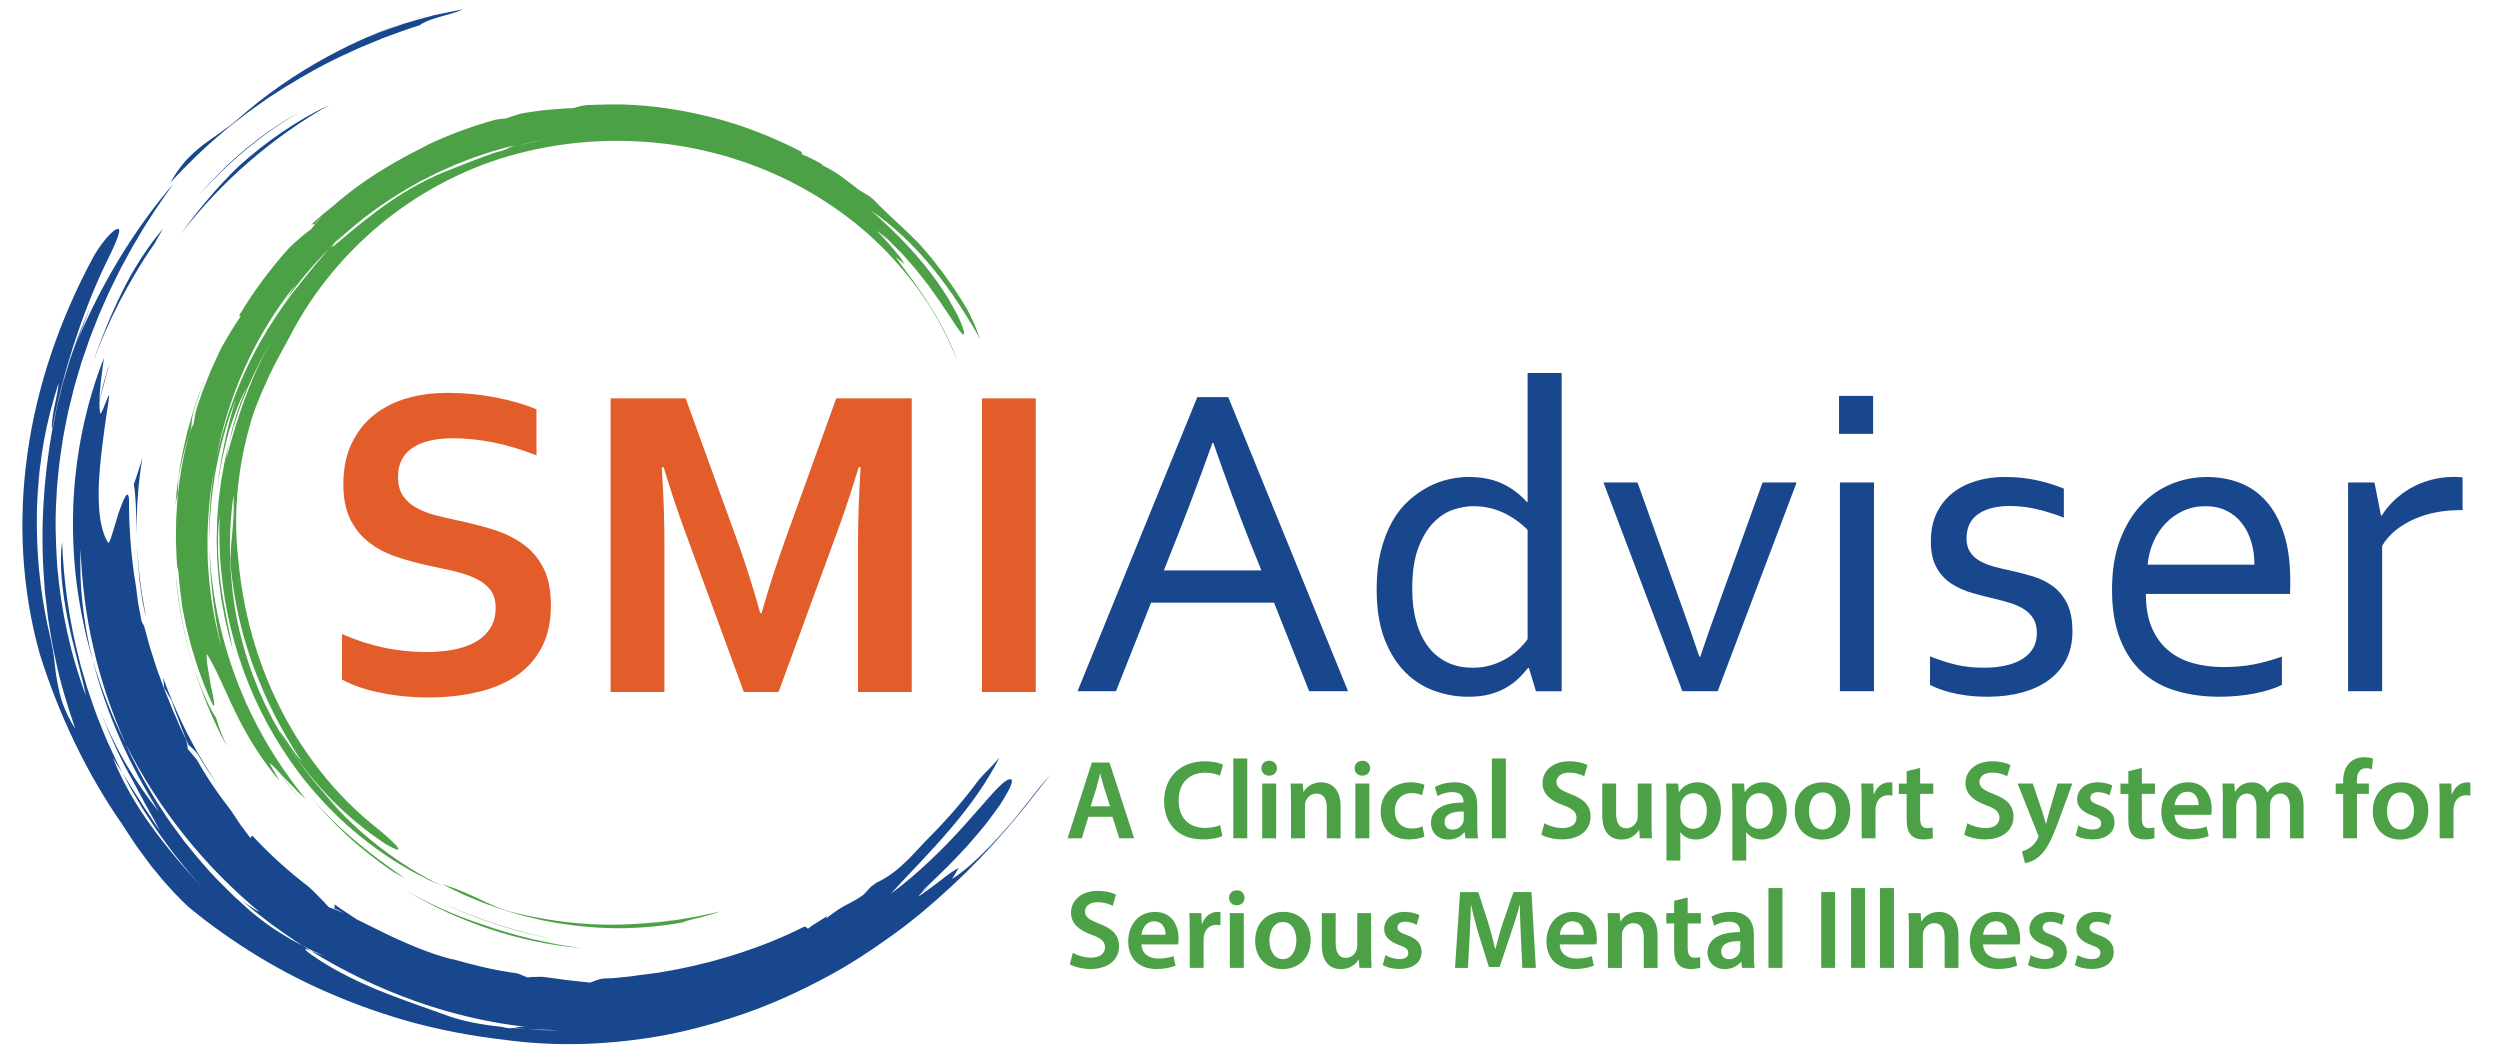
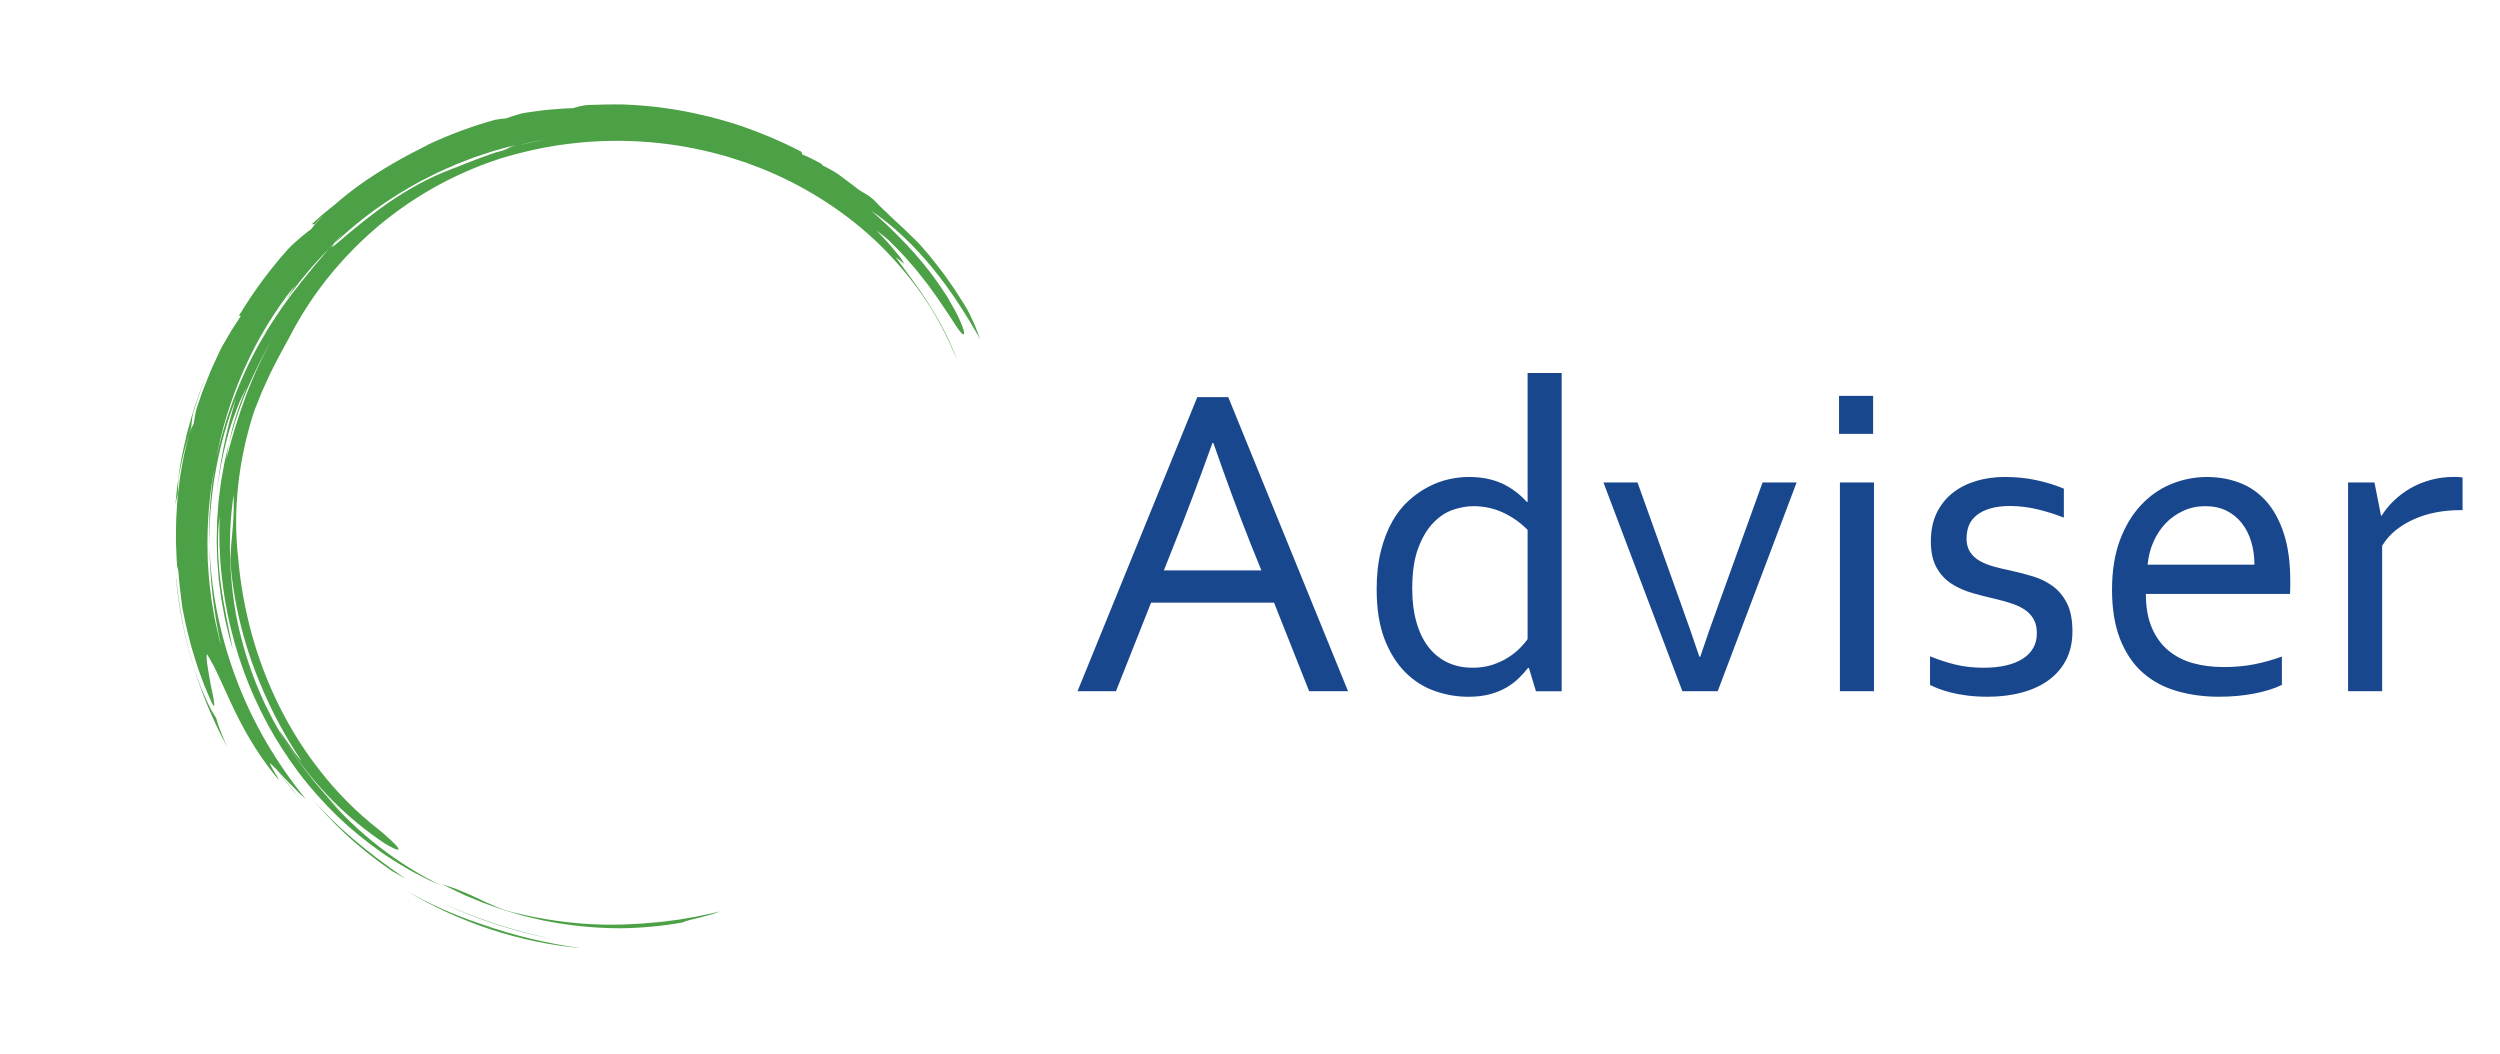
<svg xmlns="http://www.w3.org/2000/svg" width="612.403" height="258.108" viewBox="0 0 1210 515" enable-background="new 0 0 1210 515">
  <style type="text/css">.st0{fill:#19478E;} .st1{fill:#4CA046;} .st2{fill:#E25D29;}</style>
  <path d="M520.7 337.85l58.53-143.73h15.15l58.54 143.73h-19l-17.17-43.3h-60.1l-17.16 43.3h-18.8zm65.95-121.38c-6.4 17.9-12.54 34.15-18.37 48.77l-5.37 13.54h47.65l-5.45-13.52c-5.9-14.88-11.9-31.15-18.02-48.78h-.43zM666.9 288.12c0-7.1.7-13.37 2.08-18.85s3.24-10.26 5.53-14.34c2.3-4.08 5-7.5 8.07-10.26 3.08-2.76 6.27-5 9.56-6.7 3.3-1.73 6.64-2.96 10.04-3.72 3.4-.75 6.6-1.13 9.6-1.13 6.24 0 11.65 1.04 16.23 3.12s8.7 5.12 12.35 9.13h.32V182.3h16.65v155.56h-12.57l-3.44-11.4h-.42c-1.3 1.66-2.8 3.32-4.5 5-1.73 1.7-3.75 3.22-6.08 4.58-2.33 1.36-5 2.45-8.06 3.28-3.04.82-6.57 1.24-10.58 1.24-5.6 0-11.06-.95-16.44-2.85s-10.15-4.93-14.34-9.12-7.57-9.6-10.15-16.22c-2.55-6.64-3.84-14.72-3.84-24.24zm17.4-.22c0 5.87.65 11.2 1.98 15.95 1.32 4.76 3.24 8.8 5.75 12.14 2.5 3.32 5.6 5.88 9.24 7.67 3.65 1.8 7.84 2.7 12.57 2.7 3.5 0 6.7-.47 9.56-1.4 2.86-.94 5.42-2.12 7.68-3.55 2.26-1.43 4.2-2.95 5.8-4.57s2.88-3.1 3.8-4.46V259c-3.43-3.5-7.4-6.32-11.9-8.43-4.52-2.1-9.4-3.17-14.62-3.17-3.15 0-6.46.6-9.94 1.77-3.47 1.18-6.7 3.3-9.67 6.4-2.97 3.07-5.42 7.2-7.36 12.4-1.94 5.2-2.9 11.84-2.9 19.93zM825.07 321c2.46-7.46 5.8-16.95 10-28.48l20.46-56.72h16.65L833.6 337.85h-17.27L777.75 235.8h16.65l20.3 56.72c4.03 11.17 7.34 20.66 9.94 28.47h.43zM892.9 212.06v-18.58h16.66v18.58H892.9zm.43 125.8V235.8h16.65v102.05h-16.65zM955.2 262.98c0 2.8.6 5.1 1.8 6.88 1.18 1.8 2.77 3.24 4.77 4.35 2 1.12 4.3 2.03 6.93 2.75 2.62.72 5.34 1.36 8.14 1.93 3.85.86 7.5 1.8 10.92 2.85 3.43 1.04 6.6 2.6 9.5 4.67 2.9 2.08 5.25 4.9 7.04 8.43s2.68 8.15 2.68 13.8c0 5.16-1 9.72-3 13.7-2.02 3.97-4.84 7.3-8.5 10s-8.02 4.72-13.1 6.1c-5.1 1.4-10.68 2.1-16.77 2.1-3.7 0-7.1-.2-10.14-.6-3.04-.38-5.73-.9-8.06-1.5s-4.32-1.23-5.96-1.87c-1.65-.64-3-1.25-4.08-1.83v-13.96c4.22 1.72 8.4 3.08 12.55 4.08 4.16 1 8.73 1.5 13.72 1.5 3.94 0 7.5-.36 10.65-1.07 3.16-.7 5.9-1.77 8.17-3.17s4.04-3.14 5.27-5.25c1.24-2.1 1.86-4.57 1.86-7.36 0-2.87-.56-5.24-1.7-7.1-1.1-1.86-2.63-3.4-4.53-4.62-1.9-1.22-4.1-2.22-6.6-3-2.5-.8-5.1-1.5-7.85-2.16-3.58-.8-7.22-1.72-10.92-2.8-3.7-1.06-7.05-2.57-10.07-4.5-3.03-1.93-5.47-4.57-7.34-7.9s-2.8-7.6-2.8-12.84c0-5.37.98-10.02 2.9-13.96 1.94-3.94 4.56-7.2 7.85-9.78 3.3-2.58 7.13-4.5 11.5-5.8 4.37-1.3 9-1.93 13.86-1.93 5.66 0 10.9.55 15.74 1.62s9.22 2.44 13.16 4.08v14.18c-4.2-1.65-8.44-3-12.74-4.03-4.3-1.04-8.72-1.6-13.26-1.67-3.84 0-7.13.4-9.85 1.18-2.72.8-4.95 1.88-6.7 3.28s-3.02 3.04-3.83 4.94c-.76 1.9-1.16 4-1.16 6.3zM1080.68 326.04c5.5 0 10.54-.45 15.1-1.34 4.54-.9 9.07-2.17 13.58-3.8v13.85c-3.65 1.8-8.16 3.2-13.54 4.24-5.37 1.03-11.14 1.55-17.3 1.55-7.3 0-14.15-.93-20.56-2.8-6.4-1.85-11.96-4.86-16.65-9-4.68-4.16-8.35-9.6-11-16.28-2.65-6.7-3.98-14.77-3.98-24.22 0-9.3 1.3-17.38 3.86-24.22 2.57-6.84 6-12.55 10.3-17.13 4.28-4.58 9.2-8.02 14.78-10.3 5.57-2.3 11.4-3.45 17.47-3.45 5.7 0 11.05.95 16.02 2.85 4.96 1.9 9.27 4.9 12.9 8.97 3.65 4.08 6.53 9.35 8.64 15.8 2.1 6.44 3.15 14.17 3.15 23.2 0 .85 0 1.58 0 2.2 0 .6-.04 1.98-.1 4.13h-70.48c0 6.52.98 12.05 2.95 16.6 1.97 4.55 4.65 8.24 8.06 11.06 3.4 2.83 7.4 4.9 11.98 6.18 4.58 1.25 9.52 1.9 14.82 1.9zm-8.78-78.64c-3.84 0-7.4.75-10.7 2.26s-6.2 3.54-8.66 6.12c-2.47 2.58-4.46 5.6-5.98 9.08-1.52 3.47-2.47 7.18-2.83 11.12h52.2c0-4-.52-7.75-1.57-11.23-1.05-3.47-2.6-6.5-4.62-9.08-2.03-2.58-4.53-4.6-7.5-6.07-3-1.46-6.43-2.2-10.34-2.2zM1197.66 249.34h-1.3c-3.93 0-7.8.36-11.6 1.07-3.8.73-7.35 1.82-10.68 3.3-3.33 1.46-6.34 3.27-9.02 5.4-2.7 2.16-4.92 4.7-6.7 7.64v71.1h-16.66V235.8h12.9l3.2 16.22h.33c1.65-2.65 3.67-5.12 6.07-7.4 2.4-2.3 5.1-4.3 8.1-6.03s6.3-3.07 9.9-4.04c3.57-.97 7.33-1.45 11.27-1.45.7 0 1.45.03 2.2.06.75.04 1.4.1 2 .16v16.02z" class="st0" />
-   <path d="M526 399.24l-3.2 10.5h-6.97l11.87-37.05h8.63l12.04 37.03h-7.25l-3.36-10.5H526zm10.6-5.12l-2.9-9.12c-.72-2.26-1.33-4.78-1.88-6.93h-.1c-.56 2.14-1.1 4.73-1.77 6.93l-2.86 9.12h9.5zM591.48 408.64c-1.6.82-5.1 1.64-9.56 1.64-11.76 0-18.9-7.37-18.9-18.63 0-12.2 8.46-19.56 19.78-19.56 4.45 0 7.63.92 9 1.64l-1.47 5.38c-1.76-.77-4.17-1.43-7.25-1.43-7.53 0-12.97 4.7-12.97 13.62 0 8.13 4.8 13.35 12.93 13.35 2.75 0 5.6-.55 7.37-1.37l1.08 5.34zM596.84 370.7h6.82v39.03h-6.82V370.7zM618.17 375.5c0 2.03-1.48 3.63-3.85 3.63-2.25 0-3.73-1.6-3.73-3.63 0-2.1 1.53-3.68 3.78-3.68 2.3 0 3.74 1.6 3.8 3.68zm-7.2 34.24v-26.76h6.82v26.76h-6.83zM625.05 390.94c0-3.08-.05-5.66-.22-7.97h5.93l.33 4h.16c1.15-2.07 4.07-4.6 8.52-4.6 4.67 0 9.5 3.02 9.5 11.48v15.9h-6.75v-15.12c0-3.85-1.43-6.76-5.1-6.76-2.7 0-4.57 1.92-5.3 3.96-.2.6-.26 1.43-.26 2.2v15.72h-6.82v-18.8zM663.7 375.5c0 2.03-1.47 3.63-3.84 3.63-2.25 0-3.73-1.6-3.73-3.63 0-2.1 1.54-3.68 3.8-3.68 2.3 0 3.73 1.6 3.78 3.68zm-7.2 34.24v-26.76h6.83v26.76h-6.82zM690.27 408.9c-1.43.67-4.23 1.38-7.58 1.38-8.36 0-13.8-5.33-13.8-13.63 0-8.02 5.48-14.3 14.88-14.3 2.47 0 5 .56 6.54 1.27l-1.2 5.06c-1.1-.5-2.7-1.04-5.12-1.04-5.17 0-8.25 3.8-8.2 8.68 0 5.5 3.58 8.63 8.2 8.63 2.36 0 4-.5 5.33-1.04l.94 5zM710.34 409.74l-.43-2.97h-.16c-1.65 2.1-4.45 3.57-7.9 3.57-5.4 0-8.42-3.9-8.42-7.97 0-6.76 6-10.16 15.9-10.1v-.45c0-1.76-.73-4.67-5.45-4.67-2.64 0-5.38.82-7.2 1.98l-1.32-4.4c1.98-1.2 5.44-2.36 9.67-2.36 8.57 0 11.05 5.44 11.05 11.27v9.67c0 2.43.1 4.8.38 6.44h-6.1zm-.88-13.1c-4.78-.1-9.34.95-9.34 5 0 2.65 1.7 3.86 3.85 3.86 2.7 0 4.67-1.76 5.28-3.68.17-.5.22-1.04.22-1.48v-3.7zM723.23 370.7h6.82v39.03h-6.82V370.7zM748.85 402.37c2.2 1.27 5.5 2.36 8.96 2.36 4.36 0 6.77-2.03 6.77-5.05 0-2.8-1.87-4.45-6.6-6.16-6.1-2.2-10-5.44-10-10.77 0-6.05 5.06-10.66 13.08-10.66 4 0 6.98.87 8.9 1.86l-1.64 5.44c-1.3-.7-3.9-1.76-7.36-1.76-4.3 0-6.16 2.3-6.16 4.45 0 2.85 2.14 4.16 7.1 6.1 6.42 2.4 9.55 5.65 9.55 10.98 0 5.94-4.5 11.1-14.07 11.1-3.9 0-7.97-1.1-10-2.3l1.5-5.6zM801.25 401.7c0 3.2.1 5.83.22 8.03h-5.93l-.33-4.07h-.1c-1.15 1.92-3.8 4.67-8.58 4.67-4.9 0-9.34-2.9-9.34-11.65v-15.7h6.76v14.55c0 4.45 1.43 7.3 5 7.3 2.7 0 4.45-1.9 5.17-3.62.23-.6.4-1.3.4-2.08v-16.15h6.75v18.74zM808.58 391.87c0-3.52-.1-6.38-.22-8.9h5.93l.32 4.12h.1c2-3.03 5.12-4.73 9.2-4.73 6.15 0 11.26 5.28 11.26 13.63 0 9.67-6.1 14.34-12.2 14.34-3.35 0-6.16-1.43-7.53-3.57h-.1v13.85h-6.77v-28.75zm6.76 6.65c0 .66.06 1.27.22 1.87.66 2.74 3.08 4.72 5.93 4.72 4.28 0 6.8-3.57 6.8-8.85 0-4.73-2.3-8.58-6.64-8.58-2.8 0-5.38 2.02-6.05 5-.16.54-.26 1.14-.26 1.7v4.12zM840.76 391.87c0-3.52-.1-6.38-.22-8.9h5.93l.33 4.12h.1c2-3.03 5.12-4.73 9.2-4.73 6.15 0 11.26 5.28 11.26 13.63 0 9.67-6.1 14.34-12.2 14.34-3.35 0-6.16-1.43-7.53-3.57h-.1v13.85h-6.77v-28.75zm6.76 6.65c0 .66.06 1.27.22 1.87.66 2.74 3.08 4.72 5.93 4.72 4.3 0 6.82-3.57 6.82-8.85 0-4.73-2.32-8.58-6.66-8.58-2.8 0-5.38 2.02-6.05 5-.18.54-.28 1.14-.28 1.7v4.12zM898.38 396.1c0 9.85-6.93 14.25-13.74 14.25-7.58 0-13.4-5.22-13.4-13.8 0-8.8 5.76-14.18 13.84-14.18 7.97 0 13.3 5.6 13.3 13.74zm-20.17.28c0 5.17 2.54 9.07 6.66 9.07 3.85 0 6.54-3.8 6.54-9.18 0-4.18-1.87-8.96-6.5-8.96-4.77 0-6.7 4.63-6.7 9.08zM903.95 391.6c0-3.63-.05-6.2-.22-8.63h5.88l.23 5.1h.22c1.32-3.78 4.45-5.7 7.3-5.7.67 0 1.05.04 1.6.16v6.37c-.55-.1-1.15-.22-1.98-.22-3.24 0-5.44 2.08-6.04 5.1-.1.62-.22 1.33-.22 2.1v13.84h-6.75V391.6zM932.54 375.33v7.64h6.43v5.05h-6.43v11.82c0 3.24.88 4.94 3.47 4.94 1.16 0 2.04-.17 2.65-.33l.1 5.17c-.98.38-2.74.66-4.88.66-2.47 0-4.56-.82-5.82-2.2-1.43-1.54-2.1-3.96-2.1-7.47v-12.57h-3.83v-5.05h3.84v-6.05l6.58-1.6zM955.6 402.37c2.2 1.27 5.5 2.36 8.95 2.36 4.35 0 6.76-2.03 6.76-5.05 0-2.8-1.86-4.45-6.6-6.16-6.1-2.2-10-5.44-10-10.77 0-6.05 5.06-10.66 13.1-10.66 4 0 6.97.87 8.9 1.86l-1.65 5.44c-1.32-.7-3.9-1.76-7.37-1.76-4.3 0-6.16 2.3-6.16 4.45 0 2.85 2.14 4.16 7.1 6.1 6.42 2.4 9.55 5.65 9.55 10.98 0 5.94-4.5 11.1-14.07 11.1-3.9 0-7.97-1.1-10-2.3l1.5-5.6zM987.6 382.97l4.84 14.34c.55 1.66 1.1 3.7 1.48 5.23h.17c.43-1.54.93-3.52 1.42-5.28l4.18-14.3h7.25l-6.7 18.25c-3.68 10-6.16 14.46-9.34 17.2-2.63 2.36-5.37 3.24-7.08 3.46l-1.54-5.72c1.15-.27 2.58-.88 3.96-1.87 1.26-.83 2.75-2.42 3.68-4.23.27-.5.44-.88.44-1.2 0-.28-.06-.67-.4-1.33l-9.77-24.55h7.4zM1009.88 403.52c1.54.94 4.45 1.92 6.87 1.92 2.96 0 4.28-1.2 4.28-2.96 0-1.82-1.1-2.75-4.4-3.9-5.22-1.83-7.42-4.68-7.36-7.82 0-4.72 3.9-8.4 10.1-8.4 2.97 0 5.56.76 7.1 1.58l-1.32 4.78c-1.15-.66-3.3-1.54-5.66-1.54-2.43 0-3.75 1.15-3.75 2.8 0 1.7 1.27 2.52 4.67 3.73 4.84 1.77 7.1 4.24 7.15 8.2 0 4.84-3.8 8.35-10.88 8.35-3.25 0-6.17-.77-8.14-1.87l1.32-4.86zM1040.9 375.33v7.64h6.42v5.05h-6.43v11.82c0 3.24.87 4.94 3.46 4.94 1.15 0 2.03-.17 2.64-.33l.1 5.17c-.98.38-2.74.66-4.88.66-2.47 0-4.56-.82-5.82-2.2-1.43-1.54-2.1-3.96-2.1-7.47v-12.57h-3.83v-5.05h3.84v-6.05l6.6-1.6zM1056.9 398.25c.17 4.84 3.97 6.93 8.25 6.93 3.13 0 5.4-.44 7.42-1.2l1 4.67c-2.32.93-5.5 1.64-9.35 1.64-8.68 0-13.8-5.34-13.8-13.53 0-7.42 4.5-14.4 13.08-14.4 8.68 0 11.54 7.15 11.54 13.03 0 1.26-.1 2.25-.22 2.86h-17.9zm11.76-4.73c.06-2.47-1.04-6.54-5.55-6.54-4.16 0-5.92 3.8-6.2 6.54h11.76zM1080.5 390.94c0-3.08-.05-5.66-.22-7.97h5.82l.27 3.96h.17c1.32-2.1 3.74-4.56 8.25-4.56 3.5 0 6.25 1.98 7.4 4.94h.12c.94-1.47 2.04-2.57 3.3-3.34 1.48-1.04 3.2-1.6 5.38-1.6 4.45 0 8.96 3.03 8.96 11.6v15.78h-6.6v-14.78c0-4.45-1.54-7.1-4.78-7.1-2.3 0-4 1.66-4.73 3.58-.17.66-.33 1.48-.33 2.26v16.05h-6.6v-15.5c0-3.74-1.48-6.38-4.6-6.38-2.54 0-4.25 1.98-4.85 3.85-.28.66-.4 1.43-.4 2.2v15.83h-6.6v-18.8zM1139.3 409.74v-21.7h-3.64v-5.06h3.63v-1.16c0-3.46.93-6.92 3.23-9.12 1.98-1.87 4.67-2.6 6.98-2.6 1.83 0 3.25.28 4.36.67l-.5 5.22c-.7-.28-1.65-.5-2.86-.5-3.35 0-4.5 2.8-4.5 6.1v1.38h5.87v5.05h-5.82v21.7h-6.76zM1180.92 396.1c0 9.85-6.93 14.25-13.74 14.25-7.58 0-13.4-5.22-13.4-13.8 0-8.8 5.76-14.18 13.84-14.18 7.96 0 13.3 5.6 13.3 13.74zm-20.18.28c0 5.17 2.53 9.07 6.65 9.07 3.84 0 6.53-3.8 6.53-9.18 0-4.18-1.87-8.96-6.48-8.96-4.78 0-6.7 4.63-6.7 9.08zM1186.48 391.6c0-3.63-.05-6.2-.22-8.63h5.88l.22 5.1h.22c1.32-3.78 4.45-5.7 7.3-5.7.67 0 1.05.04 1.6.16v6.37c-.55-.1-1.15-.22-1.98-.22-3.24 0-5.44 2.08-6.04 5.1-.1.62-.22 1.33-.22 2.1v13.84h-6.76V391.6zM518.4 465.7c2.2 1.27 5.5 2.36 8.97 2.36 4.35 0 6.76-2.03 6.76-5.05 0-2.8-1.87-4.44-6.6-6.15-6.1-2.2-10-5.44-10-10.77 0-6.05 5.06-10.66 13.08-10.66 4.02 0 7 .88 8.9 1.87l-1.63 5.43c-1.32-.7-3.9-1.76-7.37-1.76-4.3 0-6.16 2.3-6.16 4.45 0 2.86 2.14 4.17 7.1 6.1 6.42 2.42 9.55 5.66 9.55 11 0 5.93-4.52 11.1-14.08 11.1-3.9 0-7.97-1.1-10-2.32l1.5-5.6zM551.96 461.58c.16 4.84 3.96 6.93 8.24 6.93 3.13 0 5.4-.43 7.42-1.2l1 4.68c-2.32.93-5.5 1.64-9.35 1.64-8.68 0-13.8-5.33-13.8-13.52 0-7.42 4.5-14.4 13.08-14.4 8.68 0 11.54 7.15 11.54 13.03 0 1.26-.12 2.25-.23 2.86h-17.9zm11.76-4.72c.06-2.47-1.04-6.54-5.55-6.54-4.17 0-5.93 3.8-6.2 6.54h11.75zM575.55 454.94c0-3.63-.05-6.2-.22-8.63h5.88l.23 5.12h.22c1.32-3.8 4.45-5.72 7.3-5.72.67 0 1.05.05 1.6.17v6.37c-.55-.1-1.15-.22-1.98-.22-3.24 0-5.44 2.08-6.04 5.1-.1.62-.22 1.33-.22 2.1v13.84h-6.75v-18.12zM602.33 438.83c0 2.03-1.48 3.63-3.85 3.63-2.25 0-3.73-1.6-3.73-3.63 0-2.1 1.54-3.68 3.8-3.68 2.3 0 3.73 1.6 3.78 3.68zm-7.2 34.24V446.3h6.82v26.77h-6.82zM634.66 459.44c0 9.84-6.93 14.23-13.74 14.23-7.58 0-13.4-5.22-13.4-13.8 0-8.8 5.76-14.18 13.84-14.18 7.97 0 13.3 5.6 13.3 13.74zm-20.17.27c0 5.18 2.52 9.08 6.64 9.08 3.85 0 6.54-3.8 6.54-9.18 0-4.18-1.87-8.96-6.48-8.96-4.8 0-6.7 4.63-6.7 9.07zM664.2 465.05c0 3.2.1 5.82.22 8.02h-5.93l-.34-4.07h-.1c-1.16 1.92-3.8 4.67-8.6 4.67-4.88 0-9.33-2.9-9.33-11.65v-15.7h6.76v14.55c0 4.45 1.42 7.3 5 7.3 2.68 0 4.44-1.9 5.15-3.62.22-.6.4-1.32.4-2.1v-16.14h6.75v18.75zM671.2 466.86c1.54.94 4.45 1.92 6.87 1.92 2.96 0 4.28-1.2 4.28-2.96 0-1.82-1.1-2.75-4.4-3.9-5.22-1.83-7.42-4.68-7.36-7.82 0-4.72 3.9-8.4 10.1-8.4 2.96 0 5.55.76 7.1 1.58l-1.33 4.78c-1.15-.66-3.3-1.54-5.66-1.54-2.4 0-3.73 1.15-3.73 2.8 0 1.7 1.27 2.52 4.67 3.73 4.84 1.76 7.1 4.23 7.15 8.2 0 4.83-3.8 8.34-10.9 8.34-3.23 0-6.15-.78-8.12-1.88l1.32-4.86zM737.4 457.96c-.23-4.78-.5-10.55-.45-15.55h-.17c-1.2 4.52-2.75 9.52-4.4 14.2L727 472.63h-5.22l-4.95-15.83c-1.43-4.72-2.75-9.77-3.73-14.4h-.1c-.18 4.85-.4 10.73-.67 15.8l-.82 14.88h-6.3l2.46-37.04h8.9l4.84 14.9c1.32 4.34 2.47 8.73 3.4 12.85h.18c1-4.02 2.25-8.58 3.68-12.92l5.1-14.84h8.8l2.14 37.04h-6.6l-.7-15.12zM756.4 461.58c.15 4.84 3.95 6.93 8.23 6.93 3.13 0 5.4-.43 7.42-1.2l1 4.68c-2.32.93-5.5 1.64-9.35 1.64-8.68 0-13.8-5.33-13.8-13.52 0-7.42 4.5-14.4 13.08-14.4 8.68 0 11.54 7.15 11.54 13.03 0 1.26-.1 2.25-.22 2.86h-17.9zm11.75-4.72c.06-2.47-1.04-6.54-5.55-6.54-4.17 0-5.93 3.8-6.2 6.54h11.75zM779.98 454.27c0-3.08-.05-5.66-.22-7.97h5.93l.32 4h.17c1.14-2.07 4.06-4.6 8.5-4.6 4.68 0 9.52 3.02 9.52 11.48v15.9h-6.76v-15.12c0-3.85-1.43-6.76-5.1-6.76-2.7 0-4.57 1.92-5.3 3.96-.2.6-.26 1.43-.26 2.2v15.72h-6.82v-18.8zM818.92 438.67v7.64h6.44v5.06h-6.44v11.82c0 3.24.88 4.94 3.47 4.94 1.14 0 2.02-.17 2.63-.33l.1 5.16c-.98.38-2.74.66-4.88.66-2.47 0-4.56-.82-5.82-2.2-1.43-1.54-2.1-3.96-2.1-7.47v-12.58h-3.83v-5.05h3.84v-6.05l6.58-1.6zM845.53 473.07l-.43-2.97h-.17c-1.65 2.1-4.45 3.57-7.9 3.57-5.4 0-8.42-3.9-8.42-7.97 0-6.76 6-10.16 15.9-10.1v-.45c0-1.76-.72-4.67-5.44-4.67-2.64 0-5.38.82-7.2 1.98l-1.32-4.4c1.98-1.2 5.44-2.36 9.67-2.36 8.58 0 11.06 5.44 11.06 11.27v9.67c0 2.42.1 4.78.38 6.43h-6.1zm-.88-13.08c-4.78-.12-9.34.93-9.34 5 0 2.63 1.72 3.84 3.86 3.84 2.7 0 4.67-1.76 5.28-3.68.17-.5.22-1.04.22-1.48v-3.7zM858.4 434.05h6.83v39.02h-6.82v-39.02zM890.97 436.03v37.04h-6.76v-37.04h6.77zM898.78 434.05h6.82v39.02h-6.82v-39.02zM912.92 434.05h6.82v39.02h-6.82v-39.02zM927.05 454.27c0-3.08-.05-5.66-.22-7.97h5.93l.33 4h.16c1.15-2.07 4.07-4.6 8.52-4.6 4.67 0 9.5 3.02 9.5 11.48v15.9h-6.75v-15.12c0-3.85-1.43-6.76-5.1-6.76-2.7 0-4.57 1.92-5.3 3.96-.2.6-.26 1.43-.26 2.2v15.72h-6.82v-18.8zM963.3 461.58c.16 4.84 3.96 6.93 8.24 6.93 3.13 0 5.4-.43 7.42-1.2l1 4.68c-2.32.93-5.5 1.64-9.35 1.64-8.67 0-13.8-5.33-13.8-13.52 0-7.42 4.52-14.4 13.1-14.4 8.67 0 11.53 7.15 11.53 13.03 0 1.26-.1 2.25-.22 2.86h-17.9zm11.75-4.72c.06-2.47-1.04-6.54-5.55-6.54-4.17 0-5.93 3.8-6.2 6.54h11.75zM986.56 466.86c1.54.94 4.45 1.92 6.87 1.92 2.96 0 4.28-1.2 4.28-2.96 0-1.82-1.1-2.75-4.4-3.9-5.2-1.83-7.4-4.68-7.35-7.82 0-4.72 3.9-8.4 10.1-8.4 2.97 0 5.56.76 7.1 1.58l-1.32 4.78c-1.15-.66-3.3-1.54-5.66-1.54-2.42 0-3.74 1.15-3.74 2.8 0 1.7 1.27 2.52 4.67 3.73 4.84 1.76 7.1 4.23 7.15 8.2 0 4.83-3.8 8.34-10.88 8.34-3.24 0-6.16-.78-8.13-1.88l1.32-4.86zM1009.5 466.86c1.53.94 4.44 1.92 6.86 1.92 2.96 0 4.28-1.2 4.28-2.96 0-1.82-1.1-2.75-4.4-3.9-5.22-1.83-7.42-4.68-7.36-7.82 0-4.72 3.9-8.4 10.1-8.4 2.97 0 5.56.76 7.1 1.58l-1.32 4.78c-1.15-.66-3.3-1.54-5.66-1.54-2.42 0-3.74 1.15-3.74 2.8 0 1.7 1.27 2.52 4.67 3.73 4.84 1.76 7.1 4.23 7.15 8.2 0 4.83-3.8 8.34-10.88 8.34-3.24 0-6.16-.78-8.13-1.88l1.32-4.86z" class="st1" />
-   <path d="M236.3 297.03c0-3.65-.9-6.6-2.68-8.85-1.8-2.25-4.22-4.1-7.3-5.52-3.07-1.43-6.52-2.6-10.34-3.5-3.83-.88-7.85-1.76-12.07-2.62-5.57-1.22-10.9-2.66-15.97-4.35-5.08-1.7-9.55-4-13.4-6.98-3.87-2.96-6.95-6.74-9.24-11.3-2.3-4.6-3.44-10.3-3.44-17.17 0-7.58 1.32-14.18 3.97-19.8 2.64-5.6 6.24-10.25 10.78-13.93 4.55-3.68 9.88-6.44 16-8.26 6.1-1.82 13-2.74 20.64-2.74 7.65 0 15.34.75 23.06 2.25 7.72 1.5 14.37 3.43 19.95 5.8v22.52c-7.44-2.94-14.57-5.07-21.4-6.4-6.83-1.3-13.25-1.97-19.25-1.97-8.66 0-15.32 1.57-20 4.72-4.7 3.15-7.04 7.87-7.04 14.16 0 3.66.77 6.66 2.3 9.02 1.54 2.36 3.63 4.3 6.27 5.85 2.65 1.54 5.7 2.77 9.12 3.7 3.43.93 7.08 1.8 10.94 2.58 6.07 1.3 11.88 2.77 17.42 4.45 5.54 1.68 10.46 4.02 14.75 7.03 4.3 3 7.7 6.92 10.2 11.74 2.5 4.83 3.74 11 3.74 18.5 0 7.72-1.42 14.4-4.28 20.06-2.86 5.65-6.92 10.3-12.18 14-5.26 3.68-11.64 6.4-19.15 8.2-7.52 1.8-15.74 2.68-24.68 2.68-7.8 0-15.46-.76-23-2.3-7.55-1.52-13.83-3.7-18.83-6.48V309.9c7.07 3.08 13.97 5.3 20.7 6.7 6.7 1.4 13.65 2.1 20.8 2.1 4.15 0 8.22-.35 12.23-1.03 4-.68 7.6-1.84 10.78-3.5 3.2-1.63 5.75-3.87 7.68-6.7 1.95-2.8 2.92-6.3 2.92-10.44zM366.3 299.7c3.15-11.3 7.05-23.4 11.7-36.35l24.77-68.65h36.9v143.52H413.4V265.5c0-10.66.42-23.03 1.28-37.1h-.96c-1.22 4.06-2.65 8.64-4.3 13.72-1.64 5.08-3.35 10.1-5.14 15.02l-29.7 81.1H357.6l-29.7-81.1c-1.8-4.93-3.52-9.94-5.16-15.02-1.65-5.07-3.08-9.65-4.3-13.73h-.95c.87 13.22 1.3 25.55 1.3 37v72.83h-26.3V194.7h36.68l24.78 68.33c4.14 11.37 8.04 23.6 11.7 36.68h.64zM474 338.22V194.7h26.28v143.52H474z" class="st2" />
-   <path d="M110.66 58.44c2.38-1.88 4.76-3.76 7.28-5.47l7.44-5.27 7.68-4.93c10.34-6.4 21-12.33 32.12-17.3 2.75-1.3 5.5-2.56 8.35-3.67l8.44-3.47c5.74-2 11.38-4.28 17.22-5.97 1.26-1.24 5.08-2.8 9.37-4 4.3-1.2 8.97-2.43 11.8-3.8-5 .98-9.82 1.94-14.5 2.94-4.63 1.26-9.15 2.45-13.6 3.82-4.4 1.54-8.86 2.97-13.26 4.75-1.97.84-3.97 1.7-6 2.54 6.52-2.9 13.12-5.6 19.84-7.97-12.78 4.44-25.7 9.97-38.25 16.76-15.95 8.6-31.28 19.18-44.96 31.43-5.15 4.3-10.58 7.68-16.3 11.94-2.77 2.2-5.6 4.66-8.36 7.58-2.63 3.04-5.25 6.55-7.6 10.8 8.18-8.8 16.83-17.3 26.17-25.02 2.27-2 4.75-3.8 7.1-5.7zM194.77 9.98c2.8-.95 5.6-1.87 8.38-2.72-2.8.84-5.6 1.76-8.38 2.72zM73.82 111.6c-7.85 9.36-14.76 20.08-20.3 31.46-5.58 11.35-10.24 23.1-14.32 34.64 3.9-10.55 8.37-20.76 13.43-30.56 5.2-9.72 10.66-19.2 16.94-28.05.7-1.28 1.4-2.55 2.1-3.8.7-1.25 1.43-2.48 2.15-3.7zM108.62 78c2.05-1.8 4.06-3.62 6.14-5.33 4.27-3.3 8.37-6.74 12.8-9.65 2.2-1.5 4.32-3.02 6.52-4.4 2.24-1.35 4.46-2.7 6.67-4.02-2.23 1.3-4.5 2.6-6.75 3.9-2.23 1.38-4.4 2.9-6.62 4.37-4.5 2.9-8.64 6.32-12.93 9.64-2.1 1.74-4.1 3.57-6.15 5.38l-3.06 2.73-2.92 2.9-5.77 5.85-5.42 6.16c1.87-2.04 3.74-4.08 5.6-6.12 1.96-1.94 3.92-3.87 5.88-5.8 1.93-1.97 3.96-3.8 6.02-5.58zM79.92 348.1c.7 1.87 1.4 3.7 2.08 5.48 1.24 3.64 2.73 6.98 4.1 10.4.92 1 3.2 2.57 4.77 4.9 1.44 2.43 2.82 4.84 4.32 7.13 1.56 2.24 3.12 4.45 4.65 6.62-1.36-2.08-2.72-4.14-4.07-6.2-1.37-2.06-2.52-4.23-3.8-6.32-2.6-4.14-4.7-8.52-7-12.75-4.2-8.67-8.17-17.33-11.2-26.25.26 1.8.43 3.56.5 5.24 1.56 2.24 2.76 4.78 3.56 5.88.75 2 1.33 4 2.08 5.87zM484.8 406.12c-8.56 9.68-17.76 18.7-25.44 23.53l3.23-5.35c-2 .78-5.47 3.36-9.12 6.26-3.7 2.85-7.77 5.8-10.58 7.7 1.72-2.55 4.56-4.44 7.42-6.36-2.84 1.9-2.84 1.9-5.7 3.8 4.62-4.36 10.3-9.8 16-15.63 2.74-3 5.7-5.93 8.33-9.03 2.6-3.12 5.28-6.1 7.56-9.08 2.27-3 4.36-5.82 6.17-8.38 1.7-2.63 3.1-4.98 4.13-6.9 2.1-3.86 2.5-6.15.7-5.82-3.67.63-11.18 10.4-21.56 21.92-10.3 11.6-23.77 24.75-36.46 34 9.05-9.93 19.27-20.1 28.72-31.22 9.46-11.08 18.18-23.05 24.33-35.24-2.12 2.5-3.93 4.35-5.98 6.42-2.1 2.05-4.28 4.43-6.94 8.17-7.08 9.2-14.75 17.85-22.92 25.93-4 4.12-7.5 8.32-11.5 11.8-3.83 3.65-8.12 6.6-12.9 8.87-.78.62-1.57 1.22-2.4 1.76-1.47 1.37-2.58 3.04-4.18 4.32-3.68 2.64-6.3 3.7-8.8 5.1-2.5 1.38-4.96 3.02-8.97 6.07-.26-.24-.08-.64.3-1.13-2.34 2-6.67 4.03-9.3 6.3-.46-.46-.92-.93-1.77-1.03-19.44 9.77-40.4 16.56-62.04 20.86-3.23.57-6.43 1.13-9.62 1.7-3.2.4-6.4.8-9.57 1.22-2.68.52-5.44.68-8.2 1-1.4.15-2.8.28-4.22.42-1.4.1-2.84.1-4.28.16-2.87.18-5.37 1.6-6.73 2-3.75-.4-7.48-.8-11.38-1.22-3.87-.6-7.9-1.06-12.24-1.66-1.38.2-4.22-.05-7 .34-1.57-.65-3.23-1.3-4.97-1.98-10.88-1.44-21.45-4-31.78-6.98v.15c-10.4-2.58-22.5-7.67-33.3-12.92-4.82-2.33-9.37-4.64-13.56-6.7l-5.26-3.5-2.8-1.85-2.7-2c.3.8.1 1.44-.1 2.06 1.44.53 3 1.4 4.56 2.3-2.7-1.22-5.17-2.25-7.3-2.94-1.38-1.63-2.95-3.2-4.58-4.86-1.6-1.7-3.33-3.4-5.18-5.08-9.75-7.42-18.9-15.67-27.3-24.7-1.02-.46-.85.6-1.1 1-1.64-2.2-3.3-4.4-4.95-6.6-1.52-2.3-3.05-4.58-4.58-6.88-6.05-7.76-11.7-15.9-16.57-24.64-1.42-1.9-3.08-3.64-4.6-5.5-.06-1.47-.42-3.17-1.02-5.07-1.75-3.28-3.17-6.74-4.67-10.18-.5-1.15-1.06-2.43-1.67-3.8-.56-1.4-1.16-2.9-1.8-4.5-.66-1.57-1.35-3.25-2.08-5-.65-1.78-1.33-3.65-2.04-5.58-.68-1.94-1.48-3.9-2.16-5.98-.66-2.1-1.34-4.23-2.03-6.4-.34-1.1-.7-2.18-1.06-3.3-.3-1.1-.6-2.24-.92-3.38-.62-2.27-1.25-4.57-1.88-6.9-.8-1.3-1.36-2.35-1.4-3.04-.5-2.7-1-5.36-1.5-7.97-.4-2.6-.7-5.2-1-7.75-3.05-17.47-3.55-34-3.5-43.27-.44-5.57-2.74.02-5.2 7-1.05 3.5-2.12 7.3-3.05 10.14-.9 2.82-1.5 4.63-2.04 4.03-3.82-6.38-4.78-15.62-4.5-27.22.38-11.62 2.3-25.5 4.77-41.87 1.52-8.98-2.73 6-4.03 6.1-.3-1.47-.43-3.32-.42-5.4l.8-3.64c.4-1.72.9-3.4 1.34-5.12.92-3.4 1.73-6.86 2.85-10.2-.32.86-.64 1.72-.97 2.6-1.62 5.5-3.13 10.86-4 15.9.06-6.33 1.27-14.73 2.24-21.44-9.2 23.25-14.16 48.27-15.08 73.4-.35 12.57.16 25.18 1.78 37.66 1.72 12.45 4.25 24.8 7.78 36.83-4.6-18.3-6.7-36.87-5.92-54.43 1.04 32.47 8.35 65 22.05 95.28 15.9 31.68 38.37 59.75 65.36 82.1-2.8-1.3-5.58-3.3-8.57-5.5 2.4 1.97 4.68 4.06 7.16 5.9l7.33 5.67c5.05 3.57 10.02 7.24 15.27 10.48l5.03 2.58 5.16 2.32c-1.3-.45-4.37-1.64-6.5-2.52 32.46 20.08 69.05 33.28 105.64 37.3-2.94-.3-4.44.18-5.85.43 1.96.2 3.96.32 5.96.52 2.7.12 5.37.37 8.04.42 2.67.07 5.32.14 7.92.2-2.63.08-5.3.06-7.96 0-2.67-.1-5.33-.42-8-.63-2.2-.15-4.4-.18-6.56-.42-1.33.22-2.8.26-5.44-.55-10.05-1-19.3-2.85-25.86-5.16-12.48-4.48-24.57-8.6-36.06-13.3-11.4-4.85-22.17-10.3-31.55-16.97-4.36-3.2-2.92-2.9-.3-1.85-1.23-.8-2.46-1.58-3.7-2.38-1.93-1-3.87-2-5.78-3.06l-5.6-3.43c-3.78-2.27-7.32-4.92-10.83-7.68l-2.9-2.36-2.77-2.48-5.52-4.98c-1.8-1.7-3.5-3.48-5.26-5.2-1.73-1.77-3.54-3.45-5.15-5.3l-3.97-4.16 2.05 2.03c-4.32-4.57-8.2-9.5-12.16-14.34-3.7-5.04-7.5-10-10.8-15.26-1.72-2.6-3.44-5.17-4.96-7.87-1.55-2.68-3.18-5.3-4.66-8.02l-4.28-8.2c-1.47-2.7-2.62-5.56-3.94-8.33-6.54-13.08-11.94-26.76-16.13-40.85 3.34 12.95 7.82 25.78 13.25 38.2 5.42 12.45 12 24.35 19.04 35.77-11.22-14-21.54-31-28.74-49.65 4.55 12.07 10 23.96 16.46 35.3 2.3 4.42 4.7 8.8 6.9 12.85 2.35 3.97 4.34 7.73 5.9 10.88-1.82-2.64-3.46-5.25-5.13-7.7-.83-1.24-1.64-2.45-2.44-3.65-.77-1.22-1.5-2.42-2.25-3.6-1.48-2.35-2.94-4.6-4.4-6.82-1.34-2.25-2.7-4.44-4.06-6.58 1.28 2.44 2.58 4.9 3.87 7.35 1.4 2.4 2.82 4.8 4.23 7.2.7 1.2 1.4 2.4 2.14 3.6l2.3 3.5c1.54 2.33 3.05 4.7 4.64 7.03 3.34 4.52 6.5 9.22 10.15 13.57 1.8 2.2 3.5 4.47 5.4 6.62 1.88 2.13 3.77 4.27 5.67 6.4 1.46 1.7 3.05 3.3 4.58 4.9-1.57-1.62-3.13-3.2-4.58-4.9-8.54-9.07-16.85-18.96-24.43-29.4-7.62-10.42-14-21.75-18.7-33.3l2.3 3.72c.8 1.23 1.6 2.46 2.42 3.7-2.43-4.37-4.4-8.96-6.52-13.45-2.1-4.5-3.8-9.17-5.7-13.72-1.65-4.66-3.36-9.28-4.86-13.96l-2.1-7.07c-.72-2.34-1.4-4.7-1.94-7.08-4.88-18.95-7.67-38.3-8.37-57.67-1.45 10.44-.03 23.65 2.53 36.92 2.6 13.3 6.67 26.55 9.13 38.37-7.52-19.98-12.2-41.6-14.07-63.72-.73-11.07-1.1-22.25-.34-33.42.17-5.6.9-11.15 1.44-16.73.32-2.78.8-5.54 1.2-8.32.4-2.77.8-5.54 1.4-8.28l1.65-8.24c.62-2.73 1.33-5.44 2-8.15l1-4.06 1.16-4.02 2.38-8.03 2.72-7.9 1.36-3.95 1.53-3.88 3.04-7.74c1.12-2.53 2.24-5.06 3.36-7.6 1.07-2.54 2.28-5 3.52-7.48 1.22-2.47 2.44-4.93 3.66-7.4 2.68-4.77 5.1-9.7 8-14.32 5.4-9.48 11.6-18.35 17.8-27.14-19.76 23.1-35.46 49.47-47.5 78.03 1.06-2.72 2.2-5.64 3.4-8.66 1.2-3 2.2-6.2 3.54-9.24-1.17 2.4-2.07 4.9-3.1 7.3-.98 2.44-2.04 4.83-2.93 7.28-.9 2.47-1.76 4.9-2.64 7.36l-1.3 3.68-1.14 3.74c-.75 2.5-1.5 5-2.27 7.5-.7 2.54-1.3 5.1-1.94 7.7-1.37 5.13-2.27 10.45-3.3 15.87-.05-.07-.06-.18-.1-.27-4.34 24.38-5.88 49.37-3.95 74.1l.32 4.63.52 4.62 1.1 9.22c1.06 6.08 1.85 12.23 3.28 18.23 2.4 12.1 6 23.9 10 35.46-2.75-4.13-4.55-8.2-6.03-12-1.43-3.85-2.14-7.6-2.82-11.13-.7-3.53-1-6.98-1.4-10.34-.37-3.37-1.02-6.6-1.67-9.97-4.5-18.16-6.74-37-6.9-55.46-.1-10.88.52-21.62 1.7-32.05l-.82 9.27c-.36 3.4-.34 6.85-.52 10.28.8-20.55 3.95-37.8 10.3-57.7-.14 3.23-1.3 8-2.23 12.46-.8 4.5-1.43 8.63-.9 10.38 2.42-13.84 6.03-27.43 10.27-40.78 4.32-13.32 9.3-26.45 15.27-39.1 7.56-15.1 8.52-19.07 5.93-18.08-2.6.96-7.97 7.45-11.4 13.6-16.66 31-27.62 63.32-32.2 96.2-4.6 32.8-2.84 66.2 6.08 97.98 9.3 29.52 22.68 57.9 40.37 83.3 2.4 3.64 4.94 7.73 7.8 11.72 1.46 1.97 2.93 3.97 4.4 5.95.74 1 1.47 1.97 2.2 2.95.8.94 1.56 1.87 2.32 2.8 6 7.45 12.1 13.62 15.85 17.04 20.9 17.08 44.44 31.7 70.28 42.6 12.9 5.5 26.3 10.17 40.13 13.9 13.88 3.66 28.18 6.37 42.82 8.05 26.1 3.73 53.7 2.7 80.54-2.38 13.4-2.68 26.6-6.4 39.44-10.92 12.83-4.6 25.18-10.28 37.04-16.56 11.9-6.23 23-13.58 33.6-21.2 10.62-7.63 20.4-16 29.58-24.58 18.44-17.14 33.78-35.73 47.3-53.68-6.27 7.06-13.7 17.73-22.4 27.34zM63.65 223.64c-.63 2.36-1.36 4.62-2.08 6.78-.64 2.17-1.35 4.23-2.14 6.18 1.25 6.72 1.1 17.45 1.57 29.2.14 5.88.7 11.98 1.23 17.92.42 2.95.84 5.87 1.24 8.7.38 2.82 1.1 5.5 1.65 8.05l.14-.06c-2.6-12.78-4.08-25.64-4.38-38.48-.24-12.84.68-25.64 2.77-38.28zM110.63 81.3c-10.3 10.07-19.65 21.06-27.96 32.75 19.9-25.8 44.73-47.07 72.4-62.8-15.56 7.35-30.68 17.7-44.44 30.06z" class="st0" />
  <path d="M326.3 448.97c1.83-.33 3.64-.68 5.44-1.06-1.8.4-3.62.74-5.44 1.07zM333.9 448.1c-1.94.33-3.87.66-5.8 1-.95.15-1.9.35-2.85.47l-2.87.37c-1.9.25-3.8.5-5.73.76-1.92.17-3.85.35-5.8.52-1.7.2-3.44.3-5.2.4 6.93-.47 13.82-1.38 20.65-2.64-11.97 2.16-24.66 3.2-37.58 2.94-14.9-.3-30.07-2.52-44.8-6.22-1.35-.35-2.66-.75-3.96-1.17-1.3-.44-2.53-1-3.8-1.53-1.24-.55-2.5-1.1-3.77-1.66-.65-.28-1.3-.56-1.93-.85-.64-.32-1.28-.64-1.93-.96-1.3-.63-2.64-1.26-4.03-1.87-1.38-.62-2.85-1.17-4.34-1.86-1.5-.64-3.08-1.27-4.76-1.87-.84-.3-1.7-.6-2.6-.88-.88-.32-1.78-.65-2.7-.96 2.14 1.2 4.38 2.24 6.62 3.3 2.24 1.05 4.46 2.2 6.78 3.1 2.3.94 4.6 1.9 6.92 2.85 2.36.84 4.72 1.68 7.08 2.52l1.77.63 1.8.54 3.62 1.08 3.6 1.08c1.22.37 2.46.6 3.68.92 2.46.57 4.9 1.22 7.4 1.74 2.48.46 4.97.92 7.47 1.38 10.02 1.6 20.22 2.47 30.44 2.47 10.2-.1 20.45-1.06 30.53-2.86 1.23-.77 4.58-1.47 8.2-2.34 1.8-.5 3.68-1 5.42-1.48 1.73-.5 3.3-.98 4.47-1.56-2.04.6-4.1.93-6.1 1.4-2 .4-3.95.9-5.9 1.23zM145.7 389.33c5.38 6.46 11.1 12.57 17.16 18.27 7.13 6.65 14.78 12.62 22.7 18.1 2.23 1.3 4.44 2.53 6.65 3.73-8.9-6.08-17.82-12.7-26.25-19.93-7.3-6.27-14.17-13.03-20.26-20.17zM251.5 456.1c2.34.55 4.66 1.23 7 1.68 2.36.47 4.7.94 7 1.4-2.3-.48-4.64-.98-7-1.48-2.34-.48-4.66-1.18-7.02-1.75-4.73-1.08-9.4-2.68-14.13-4.02-9.36-3.12-18.7-6.66-27.7-10.8 9.1 4.33 18.42 7.92 27.76 11 4.73 1.35 9.37 2.92 14.1 3.97zM82.6 227.02c.5-2.18.86-4.3 1.46-6.34.56-2.04 1.1-4.03 1.65-6 .3-.98.56-1.96.84-2.93l.96-2.87c.2-1.45.2-4.3 1-7.34 1-2.98 1.95-5.9 2.9-8.8.24-.7.47-1.43.7-2.15.27-.72.53-1.42.8-2.12.52-1.4 1.04-2.8 1.56-4.2-1 2.6-2.1 5.1-2.97 7.72-.9 2.6-1.76 5.2-2.63 7.77-.86 2.58-1.5 5.22-2.27 7.82-.36 1.3-.73 2.6-1.1 3.9-.3 1.3-.6 2.62-.9 3.93-2.53 10.46-4 21.02-4.86 31.5.34-1.97.72-3.84 1.24-5.54-.05-2.98.3-6.1.28-7.6.4-2.35.9-4.6 1.35-6.78zM121.58 334.8c-.58-1.37-1.15-2.73-1.7-4.1.56 1.4 1.13 2.74 1.7 4.1zM457.94 146.53c-1.62-2.74-3.65-5.55-5.7-8.6-8.43-12.1-20.95-25.16-32.5-35 10.78 7.24 21.16 17.14 30.18 28.2 9.06 11.05 16.75 23.2 23.26 34.8-1.24-2.92-1.93-5.34-3.1-7.9-.57-1.3-1.2-2.68-1.96-4.22-.76-1.54-1.66-3.27-2.92-5.2-1.56-2.43-3.03-4.94-4.68-7.33l-5-7.15-5.33-6.9c-.88-1.18-1.84-2.28-2.8-3.38l-2.84-3.32c-1.93-2.2-4-4.14-6-6.08-2-1.94-3.95-3.86-5.97-5.64-2-1.8-3.9-3.67-5.8-5.5-1.95-1.8-3.83-3.64-5.64-5.6-.78-.7-1.57-1.35-2.38-1.96-1.74-1.13-3.55-2-5.25-3.2-.92-.72-1.74-1.36-2.5-1.96-.77-.57-1.48-1.1-2.15-1.6-1.32-1-2.48-1.86-3.66-2.75-2.34-1.8-5.03-3.36-9.67-5.7 0-.22.4-.15 1 .04-2.83-1.44-7.12-3.92-10.46-5.13-.02-.4 0-.8-.53-1.4-10.14-5.22-20.75-9.67-31.74-13.3-11.03-3.5-22.43-6.16-34.1-7.84-6.92-1-13.84-1.58-20.7-1.84-2.92 0-5.87-.1-8.87 0-3 .08-6.04.18-9.14.27-3.1.28-5.75 1.25-7.17 1.56l-3 .07c-1 .07-1.98.14-3 .22-2 .15-4.03.3-6.1.47-2.1.16-4.2.52-6.37.8-2.17.34-4.44.56-6.75 1.08-1.38.52-4.38 1.25-7.12 2.3-1.76.1-3.6.42-5.55.73-11.42 3.2-22.46 7.27-32.97 12.26l.06.06c-10.37 5.1-22.73 11.92-33.3 19.56-4.5 3.22-8.65 6.56-12.3 9.78 0 .02-.03.03-.05.05-.04.02-.06.03-.1.05l-5.62 4.57c-1.8 1.6-3.6 3.22-5.42 4.84.74-.3 1.12-.16 1.5-.02 1.13-1.4 2.67-2.9 4.2-4.34.02-.02.04-.03.05-.05-2.4 2.44-4.43 4.73-5.9 6.72-1.85 1.24-3.6 2.8-5.5 4.37-1.88 1.6-3.84 3.32-5.7 5.28-8.85 9.9-16.82 20.66-23.78 32.15-.34 1.1.42.46.7.48-1.6 2.48-3.2 4.96-4.8 7.46-1.5 2.58-3 5.16-4.52 7.74-.64 1.18-1.2 2.4-1.76 3.63l-1.68 3.67-1.7 3.68c-.53 1.24-1 2.5-1.52 3.76-1 2.52-2.06 5.02-3 7.58-.88 2.57-1.77 5.15-2.66 7.74-.35 1.24-.62 2.5-.84 3.8-.24 1.26-.46 2.54-.66 3.8-.72 1.3-1.5 2.98-2.24 5-.48 2-.96 3.98-1.44 5.98-.46 2-1 4-1.36 6.04-.5 2.75-1.16 6.04-1.7 9.8-.23 1.87-.46 3.87-.72 5.95-.12 1.04-.24 2.1-.37 3.2-.1 1.1-.16 2.2-.24 3.34-.13 2.28-.28 4.63-.43 7.04-.1 2.4-.07 4.9-.1 7.42-.02 1.26-.03 2.54-.04 3.82.05 1.28.1 2.58.16 3.88.13 2.6.16 5.23.4 7.87.4 1.58.73 2.82.7 3.57.25 3.02.46 5.98.88 8.87.4 2.9.63 5.76 1.1 8.54.5 2.4.96 4.78 1.43 7.1.46 2.35 1.12 4.6 1.66 6.84 1.04 4.48 2.43 8.66 3.63 12.6.56 1.96 1.3 3.8 1.93 5.6.65 1.77 1.28 3.46 1.87 5.06 1.27 3.17 2.5 5.93 3.5 8.24 2.62 5.44 1.3-.9-.25-8.2-.66-3.7-1.35-7.65-1.77-10.54-.3-2.93-.36-4.78.07-4.26 3.72 5.8 7.14 14.1 11.94 24.37 4.8 10.24 11.28 22.43 21.26 34.8 5.38 6.83-3.12-5.45-2.57-6.18.96.9 2.2 2.07 3.53 3.45 3.57 4.94 7.34 9.7 11.36 14.25-.56-.67-1.13-1.3-1.67-2-1.9-2.34-3.75-4.65-5.55-6.9-1.33-1.74-2.6-3.43-3.87-5.06 1.3 1.34 2.68 2.85 4.1 4.43 3.22 3.2 6.48 6.83 9.65 9.5-14.3-17.54-25.94-37.27-33.9-58.45-7.97-21.15-12.62-43.62-13.2-66.27.14 17.04 2.1 33.8 5.63 49.53l-.75-2.7c-.24-.9-.42-1.8-.63-2.72l-1.23-5.48c-.45-1.82-.7-3.68-1.03-5.52l-.95-5.53-.7-5.57c-.2-1.86-.5-3.7-.6-5.58l-.4-5.6c-.05-.93-.14-1.87-.17-2.8l-.06-2.8c-.44-15 .83-30.04 3.78-44.82 5.66-31.6 18.92-61.98 39-86.88-1.4 2.38-3.13 4.94-4.86 7.8 6.35-9.17 13.56-17.78 21.47-25.7l3.47-3.76c1.16-1.25 2.3-2.55 3.53-3.72-.85.9-2.8 3.13-4.13 4.74 12.47-12.04 26.75-22.04 41.76-30.2 1.9-.96 3.8-1.92 5.7-2.88l2.86-1.43 2.9-1.3c1.95-.86 3.9-1.72 5.82-2.57 1.97-.76 3.94-1.53 5.9-2.3l2.96-1.13 3-1c1.98-.66 3.97-1.32 5.96-1.98 2-.56 4.02-1.13 6.03-1.7l3-.83c1-.26 2.02-.47 3.03-.7-2.6.6-3.76 1.27-4.86 1.87.85-.24 1.7-.53 2.56-.75.87-.2 1.74-.43 2.62-.64 2.33-.6 4.66-1.26 7-1.8 2.34-.46 4.67-.93 6.96-1.4-2.3.55-4.63 1.05-6.98 1.52-2.34.52-4.66 1.13-7 1.68l-2.84.76c-.93.3-1.87.6-2.8.9-1.04.53-2.22 1.03-4.64 1.48-2.16.63-4.2 1.5-6.22 2.2-2 .77-4 1.4-5.82 2.18-3.68 1.52-7.1 2.7-9.96 3.9-11.05 4.17-21.17 9.83-30.33 16.1-9.16 6.3-17.4 13.16-25.26 19.84-3.63 3.2-2.97 2.15-1.36.2-.95.9-1.9 1.82-2.87 2.74-1.34 1.43-2.55 3-3.85 4.47-1.26 1.5-2.6 2.95-3.82 4.5-1.24 1.54-2.48 3.07-3.73 4.62-.62.76-1.28 1.5-1.9 2.3l-1.8 2.38c-5.7 6.88-10.62 14.28-15.3 21.77-.82 1.5-1.66 3-2.5 4.5.4-.77.82-1.53 1.22-2.3-11.58 19.44-19.43 40.73-23.96 62.52-2.3 13.06-3.3 26.36-2.92 39.62-.02-12.08 1-24.3 3.2-36.27 2.17-11.98 5.5-23.73 9.88-34.84-4.83 15.2-8.2 32.25-9.84 49.65 1.1-11.25 3.3-22.5 6.35-33.5 1.2-4.17 2.78-8.23 4.2-11.97.66-1.9 1.5-3.6 2.26-5.24.76-1.62 1.5-3.12 2.18-4.45-1.03 2.56-2 5.02-2.96 7.4-.9 2.4-1.6 4.77-2.35 7.04-.36 1.14-.73 2.26-1.06 3.38-.28 1.13-.56 2.24-.84 3.34-.53 2.2-1.07 4.35-1.5 6.48.6-2.3 1.3-4.57 1.93-6.86.34-1.14.64-2.3 1-3.43l1.16-3.4c.8-2.24 1.5-4.53 2.38-6.76.9-2.23 1.78-4.46 2.68-6.7 3.82-8.8 8.13-17.48 13.28-25.75.93-1.66 2.06-3.2 3.08-4.77-1.03 1.6-2.15 3.12-3.08 4.77-5.58 9-10.12 19.05-14 29.27-3.8 10.26-7.05 20.74-9.62 31.06.35-2.46.75-4.93 1.18-7.44-.48 2.1-.97 4.18-1.45 6.27l-.7 3.14-.57 3.16c-.37 2.1-.74 4.2-1.12 6.3-.26 2.13-.53 4.24-.8 6.35l-.38 3.17-.23 3.18c-.15 2.12-.3 4.24-.46 6.35l-.13 6.36-.07 3.2.1 3.16.18 6.34.5 6.3.25 3.16.4 3.13.83 6.25 1.13 6.2.56 3.1.72 3.08 1.45 6.13 1.74 6.05c-1.68-8.85-4.2-19.82-5.76-31.33-1.57-11.5-2.04-23.53-.68-33.7-.27 9.08-.14 18.3.87 27.52.92 9.2 2.38 18.48 4.7 27.6 4.4 18.3 11.62 36.14 21.26 52.52 4.9 8.15 10.25 16 16.26 23.32 6.04 7.27 12.53 14.12 19.5 20.35 7.02 6.13 14.36 11.8 22.07 16.72 1.9 1.26 3.9 2.36 5.84 3.53l2.93 1.73c1 .55 2 1.05 3 1.58 2 1.03 4 2.1 6 3.08 2.03.92 4.07 1.83 6.1 2.74-21.4-10.62-40.78-25.4-56.33-43.77.87.9 1.76 1.84 2.66 2.78 1.86 1.9 3.75 3.85 5.8 5.63-.8-.74-1.6-1.47-2.35-2.24-.74-.78-1.48-1.56-2.22-2.34-1.46-1.57-2.97-3.07-4.38-4.67-2.75-3.24-5.6-6.38-8.13-9.8-2.68-3.3-5.08-6.82-7.6-10.35-1.23-1.78-2.35-3.65-3.56-5.5-.6-.92-1.2-1.85-1.8-2.78-.56-.96-1.12-1.93-1.7-2.9.06.03.12.1.18.14l-1.88-3.3c-.63-1.08-1.26-2.18-1.8-3.32l-3.4-6.76-3.06-6.93c-1.03-2.3-1.83-4.7-2.76-7.04-3.48-9.45-6.18-19.17-8.08-29-3.56-19.68-4.06-39.72-1.26-58.95.05 3.88.13 7.37-.06 10.58-.26 3.2-.34 6.17-.67 9-.35 2.83-.5 5.53-.67 8.2-.08 1.35-.14 2.7-.16 4.03.04 1.34.12 2.7.25 4.05 2.46 25.78 10.45 51.06 21.92 72.38-2.7-5-5.2-10.12-7.44-15.35 5.65 13.34 11.74 24.66 20.12 37.37-1.74-1.86-4.15-5.03-6.12-8.14-1.02-1.53-2-3-2.87-4.2-.82-1.2-1.52-2.16-2.06-2.6 11.5 19.77 27 37.17 45.04 50.45 2.74 2 4.94 3.6 6.77 4.74 1.86 1.1 3.26 1.85 4.28 2.32 2.04.93 2.55.7 2.1-.15-.46-.86-1.88-2.37-3.73-4.04-.94-.8-1.93-1.75-2.96-2.67-1.03-.92-2.1-1.82-3.17-2.64-10.57-8.32-19.88-17.73-27.88-27.9-8.04-10.14-14.82-20.98-20.43-32.26-11.2-22.6-17.78-46.85-20-71.95-2.72-23.55.1-48.08 7.5-71.22.53-1.64 1.24-3.3 1.93-5 .7-1.73 1.4-3.5 2.1-5.28.8-1.75 1.6-3.52 2.4-5.28.8-1.75 1.54-3.53 2.43-5.17 3.3-6.72 6.66-12.6 8.55-16.1 9.6-18.82 23.25-36.72 40.64-52.02 17.38-15.27 38.64-27.83 62.65-35.54 10.77-3.3 22-5.8 33.53-7.2 11.52-1.42 23.3-1.8 35.07-1.08 11.77.7 23.52 2.53 34.98 5.4l4.28 1.14c1.43.37 2.86.74 4.25 1.22 2.8.9 5.6 1.82 8.4 2.72 2.74 1.05 5.48 2.1 8.22 3.15 2.7 1.08 5.35 2.35 8.02 3.5 21.08 9.9 39.88 23.5 54.43 39.35 7.3 7.9 13.7 16.2 19.04 24.7 5.26 8.53 9.53 17.2 12.9 25.68-2.4-7.14-7.16-16.9-12.94-26.13-5.7-9.3-12.5-17.85-17-24.18 0 0 .28.2.7.5.4.3.94.7 1.46 1.14 1.05.86 2.1 1.7 2.1 1.7-.4-.78-1.13-1.95-2.1-3.32-1.04-1.32-2.3-2.85-3.65-4.43-2.6-3.22-5.84-6.33-7.87-8.64 2.26 1.54 4.38 3.77 6.35 6.1-1.97-2.33-2.02-2.28-4.07-4.58 1.08.96 2.22 1.98 3.42 3.04 1.17 1.1 2.3 2.3 3.52 3.5 1.2 1.24 2.43 2.5 3.7 3.78 1.17 1.35 2.38 2.73 3.6 4.1 1.2 1.42 2.47 2.76 3.6 4.24 1.16 1.46 2.3 2.92 3.43 4.36.57.72 1.13 1.44 1.7 2.15.54.72 1.04 1.46 1.56 2.18 1.04 1.45 2.05 2.86 3.03 4.23 3.83 5.55 7.03 10.48 9.17 13.78 2.2 3.26 3.6 4.74 3.72 3.4.13-1.32-1.1-4.53-3.25-9.04-1.1-2.13-2.52-4.63-4.13-7.37zM100.7 354.32c-.36-1.14-.68-2.25-1-3.33-1-1.55-2.07-3.4-3.2-5.47-1.03-2.12-2.1-4.5-3.22-7.06-1.17-2.54-2.1-5.37-3.15-8.28-.5-1.48-1.06-2.96-1.52-4.5-.44-1.54-.9-3.1-1.35-4.7-3.64-12.68-5.9-26.82-7.13-38.46l-.08.04c2.7 29.12 11.3 57.07 24.97 82.4-1.14-2.47-2.12-4.92-3.04-7.24-.44-1.16-.9-2.3-1.26-3.42zM192.2 435.13c26.16 15.78 55.7 25.6 85.94 28.3-16.2-2.18-32.85-6.1-49.15-11.87-12.76-4.23-25.12-9.73-36.8-16.43z" class="st1" />
</svg>